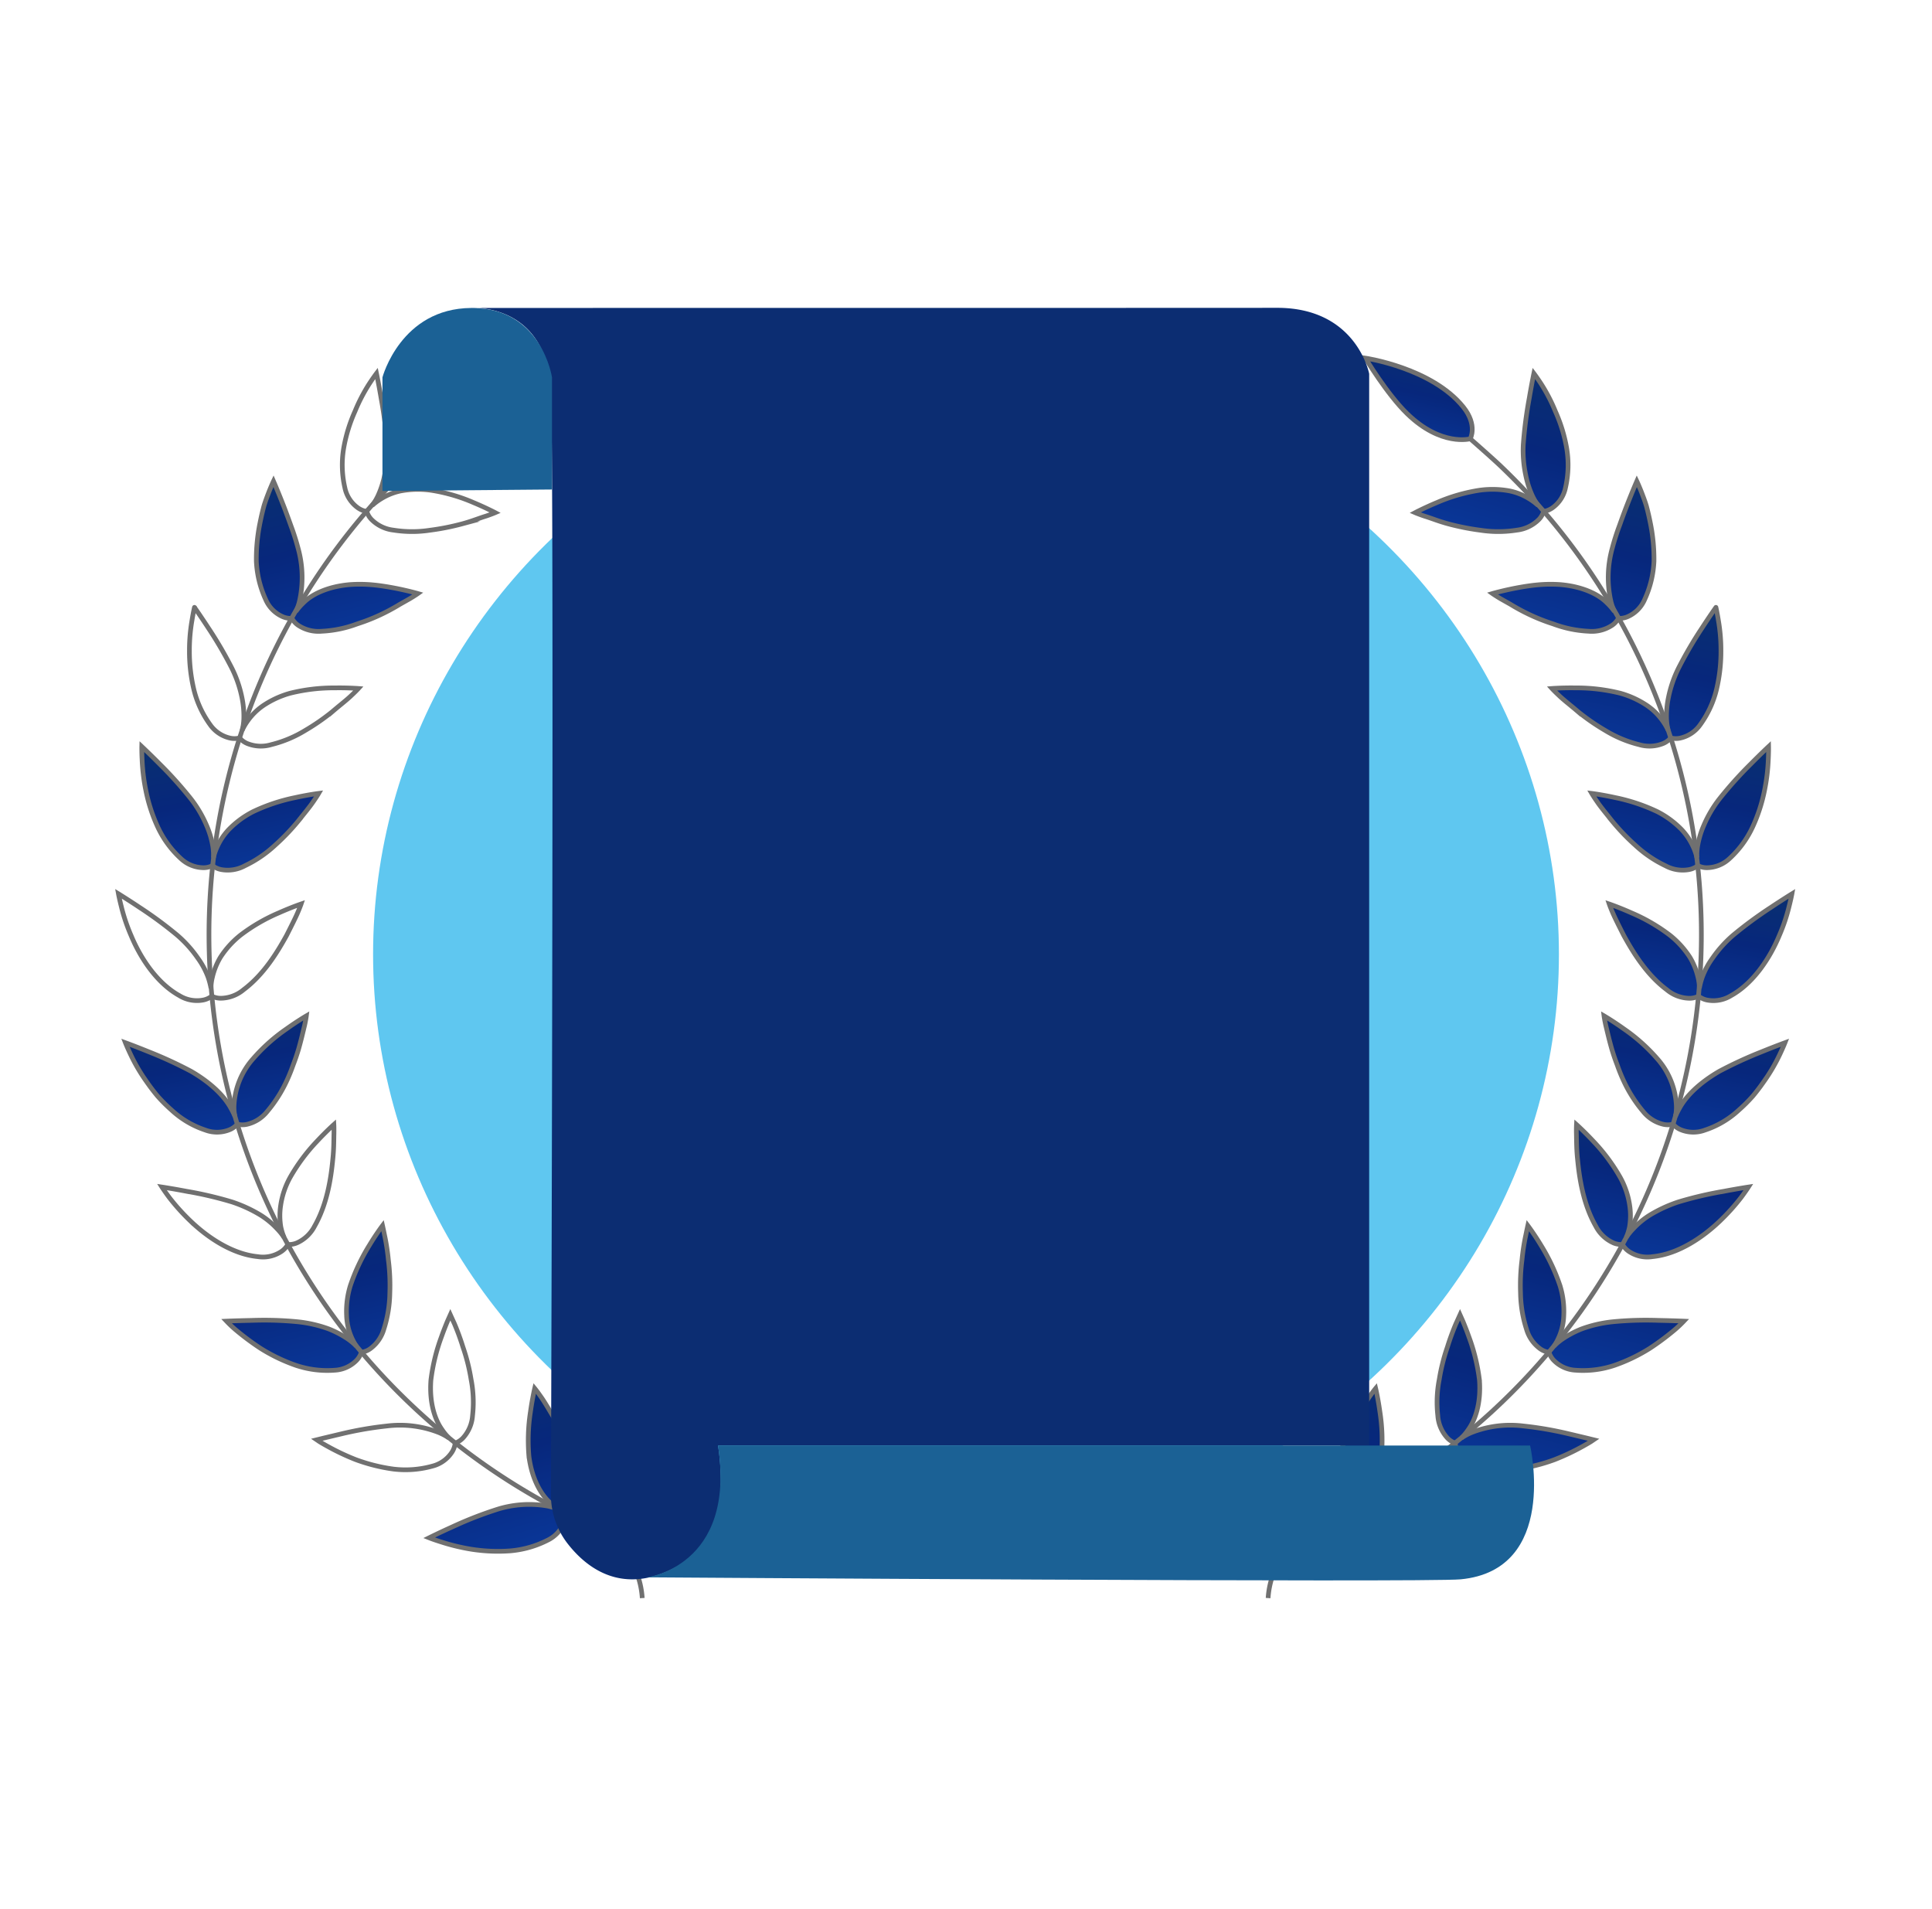
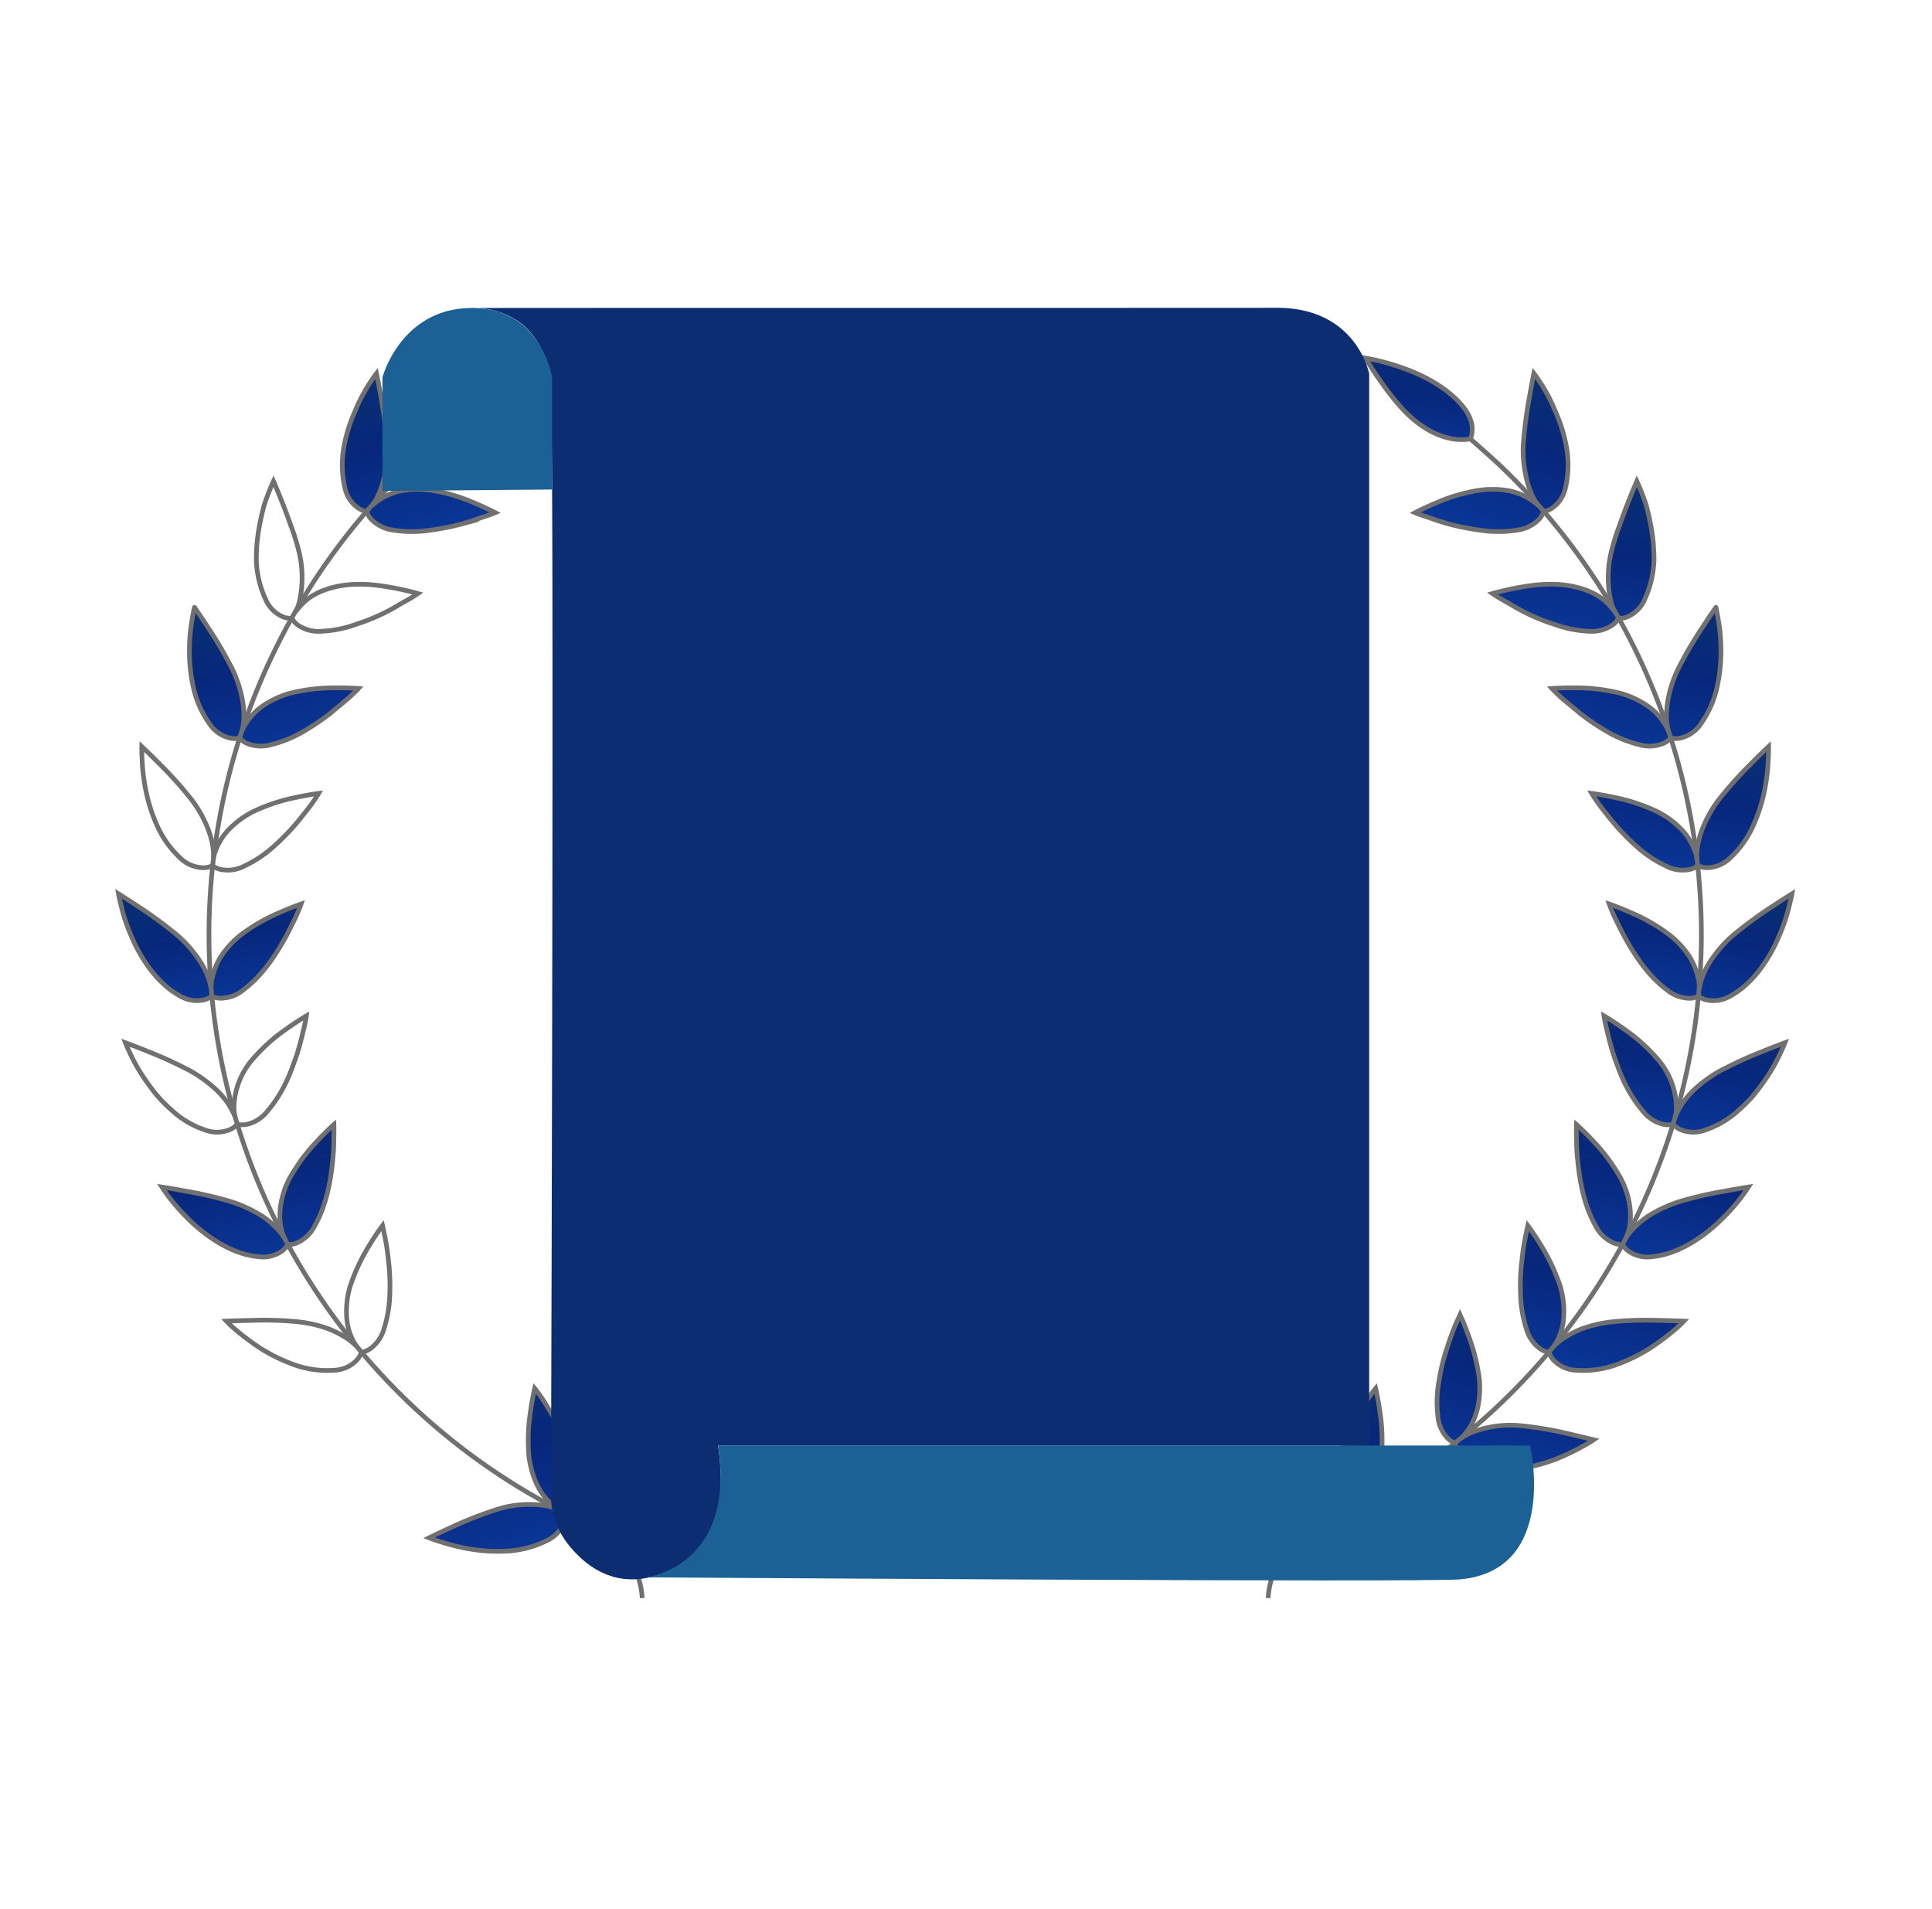
<svg xmlns="http://www.w3.org/2000/svg" xmlns:xlink="http://www.w3.org/1999/xlink" width="412.195" height="407.195" viewBox="0 0 412.195 407.195">
  <defs>
    <linearGradient id="linear-gradient" x1="-0.275" y1="14.358" x2="3.719" y2="-0.362" gradientUnits="objectBoundingBox">
      <stop offset="0" stop-color="#2199c9" />
      <stop offset="0.31" stop-color="#105976" />
      <stop offset="0.399" stop-color="#2199c9" />
      <stop offset="0.468" stop-color="#2758c6" />
      <stop offset="0.618" stop-color="#435fb9" />
      <stop offset="0.734" stop-color="#1266ed" />
      <stop offset="0.896" stop-color="#07277c" />
      <stop offset="1" stop-color="#0e4257" />
    </linearGradient>
    <linearGradient id="linear-gradient-12" x1="1.275" y1="14.358" x2="-2.719" y2="-0.362" xlink:href="#linear-gradient" />
  </defs>
  <g id="Group_860" data-name="Group 860" transform="translate(-261.402 -5030.402)">
-     <ellipse id="Ellipse_160" data-name="Ellipse 160" cx="126.5" cy="124" rx="126.5" ry="124" transform="translate(341 5110)" fill="#5fc7f0" />
    <g id="Group_848" data-name="Group 848" transform="translate(254.401 4826.003)">
      <g id="Group_846" data-name="Group 846" transform="translate(32.274 280.795)">
        <g id="Group_843" data-name="Group 843" transform="translate(245.279 0)">
          <g id="Group_842" data-name="Group 842" transform="translate(13.916)">
            <path id="Path_22186" data-name="Path 22186" d="M207.4,425.751a22.721,22.721,0,0,0-11.156-.84,12.355,12.355,0,0,0-2.273.7,12.434,12.434,0,0,0,1.84-1.5c1.83-1.715,3.788-4.91,4.41-9.834a39.548,39.548,0,0,0-.332-9.49c-.4-2.873-.9-4.978-.9-4.978s-.5.6-1.249,1.68c-.761,1.058-1.718,2.674-2.792,4.5a43.588,43.588,0,0,0-3.085,6.387A25.466,25.466,0,0,0,190,419.93a7.822,7.822,0,0,0,1.045,5.08,4.394,4.394,0,0,0,1.415,1.406,4.316,4.316,0,0,0,.251,1.956,7.056,7.056,0,0,0,3.526,3.829,21.435,21.435,0,0,0,8.011,2.278,36.476,36.476,0,0,0,8.281-.353,43.591,43.591,0,0,0,6.414-1.548c1.61-.5,2.581-.888,2.581-.888s-2.087-1.041-4.883-2.3A80.924,80.924,0,0,0,207.4,425.751Z" transform="translate(-189.958 -180.022)" stroke="#707070" stroke-miterlimit="10" stroke-width="1" fill="url(#linear-gradient)" />
            <path id="Path_22187" data-name="Path 22187" d="M229.592,417.089a76.379,76.379,0,0,0-9.778-1.689,22.619,22.619,0,0,0-11.1,1.423,12.691,12.691,0,0,0-2.091,1.135,12.187,12.187,0,0,0,1.5-1.834c1.452-2.041,2.709-5.588,2.342-10.513a40.81,40.81,0,0,0-2.247-9.229c-.485-1.365-.954-2.535-1.3-3.363l-.6-1.342-.869,1.91a52.138,52.138,0,0,0-1.821,4.976,40.979,40.979,0,0,0-1.73,6.874,25.425,25.425,0,0,0-.317,7.76,7.837,7.837,0,0,0,2.049,4.771,4.337,4.337,0,0,0,1.664,1.089,4.38,4.38,0,0,0,.643,1.869,7.034,7.034,0,0,0,4.219,3.039,21.425,21.425,0,0,0,8.318.624,38.014,38.014,0,0,0,8.048-2.02,49.5,49.5,0,0,0,5.968-2.817c.74-.407,1.33-.753,1.734-1l.6-.407-1.481-.365Z" transform="translate(-179.291 -187.59)" stroke="#707070" stroke-miterlimit="10" stroke-width="1" fill="url(#linear-gradient)" />
            <path id="Path_22188" data-name="Path 22188" d="M230.219,402.352a27.552,27.552,0,0,0-6.455,1.489,20.9,20.9,0,0,0-4.116,2.153,12.607,12.607,0,0,0-1.83,1.523,12.157,12.157,0,0,0,1.114-2.091,12.606,12.606,0,0,0,.958-4.474,18.516,18.516,0,0,0-.8-6.306,41.207,41.207,0,0,0-4.035-8.576c-1.494-2.477-2.836-4.248-2.836-4.248s-.176.782-.436,2.066a44.666,44.666,0,0,0-.805,5.234,43.149,43.149,0,0,0-.315,7.08,26.413,26.413,0,0,0,1.255,7.663,7.874,7.874,0,0,0,2.981,4.269,4.216,4.216,0,0,0,1.834.716,4.487,4.487,0,0,0,1.021,1.715,7,7,0,0,0,4.736,2.112,20.859,20.859,0,0,0,8.273-1.062,36.817,36.817,0,0,0,7.474-3.6,55.376,55.376,0,0,0,5.3-3.945,23.9,23.9,0,0,0,1.969-1.863s-2.273-.1-5.346-.16A73.758,73.758,0,0,0,230.219,402.352Z" transform="translate(-170.725 -196.762)" stroke="#707070" stroke-miterlimit="10" stroke-width="1" fill="url(#linear-gradient)" />
            <path id="Path_22189" data-name="Path 22189" d="M238.566,387.173a29.98,29.98,0,0,0-6.009,2.757,17.366,17.366,0,0,0-3.584,2.942,12.581,12.581,0,0,0-1.5,1.85,12.227,12.227,0,0,0,.691-2.261,14.486,14.486,0,0,0,.021-4.586,17.544,17.544,0,0,0-2.06-6.028,39.4,39.4,0,0,0-5.655-7.592c-2-2.147-3.632-3.6-3.632-3.6s-.046.79-.014,2.114.015,3.141.245,5.286c.4,4.25,1.267,9.683,3.881,14.269a7.825,7.825,0,0,0,3.765,3.578,4.244,4.244,0,0,0,1.946.336,4.446,4.446,0,0,0,1.34,1.471,7.046,7.046,0,0,0,5.074,1.128c5.462-.535,10.745-4.1,14.483-7.715a44.8,44.8,0,0,0,4.412-4.916c1-1.344,1.556-2.218,1.556-2.218s-2.284.344-5.267.913A79.987,79.987,0,0,0,238.566,387.173Z" transform="translate(-164.964 -207.154)" stroke="#707070" stroke-miterlimit="10" stroke-width="1" fill="url(#linear-gradient)" />
            <path id="Path_22190" data-name="Path 22190" d="M244.45,370.484c-4.458,2.6-6.978,5.312-8.27,7.5a20.35,20.35,0,0,0-1.079,2.12,8.958,8.958,0,0,0,.2-2.361,16.16,16.16,0,0,0-4.107-9.99,37.844,37.844,0,0,0-7.071-6.31c-2.375-1.7-4.255-2.794-4.255-2.794s.1.78.386,2.07c.317,1.3.714,3.085,1.307,5.128.307,1.023.674,2.112,1.11,3.236.39,1.114.84,2.257,1.375,3.406a28.808,28.808,0,0,0,4.178,6.567,7.771,7.771,0,0,0,4.391,2.749,4.3,4.3,0,0,0,1.979-.058,4.394,4.394,0,0,0,1.6,1.172,7.1,7.1,0,0,0,5.211.1,19.648,19.648,0,0,0,7.175-4.225,34.407,34.407,0,0,0,3.02-3.006c.888-1.062,1.707-2.155,2.446-3.224a37.177,37.177,0,0,0,3.331-5.7c.724-1.516,1.1-2.485,1.1-2.485s-2.178.794-5,1.944A88.865,88.865,0,0,0,244.45,370.484Z" transform="translate(-162.118 -218.332)" stroke="#707070" stroke-miterlimit="10" stroke-width="1" fill="url(#linear-gradient)" />
            <path id="Path_22191" data-name="Path 22191" d="M246.9,353.978a25.668,25.668,0,0,0-4.41,4.9,16.829,16.829,0,0,0-2.207,4.111,15.333,15.333,0,0,0-.6,2.3,10.4,10.4,0,0,0-.309-2.356,14.792,14.792,0,0,0-1.713-4.225,19.681,19.681,0,0,0-4.3-4.734,38.026,38.026,0,0,0-8.206-4.754c-2.657-1.187-4.711-1.881-4.711-1.881s.251.743.776,1.948,1.373,2.875,2.323,4.756c2.064,3.746,4.927,8.4,9.189,11.594a7.714,7.714,0,0,0,4.839,1.813,4.307,4.307,0,0,0,1.935-.452,4.36,4.36,0,0,0,1.8.828,7.128,7.128,0,0,0,5.138-.95c4.756-2.636,8.279-7.984,10.274-12.788a38.2,38.2,0,0,0,2.107-6.26c.415-1.631.6-2.659.6-2.659s-1.981,1.216-4.526,2.916A87.542,87.542,0,0,0,246.9,353.978Z" transform="translate(-161.582 -230.883)" stroke="#707070" stroke-miterlimit="10" stroke-width="1" fill="url(#linear-gradient)" />
            <path id="Path_22192" data-name="Path 22192" d="M245.76,340.054a25.37,25.37,0,0,0-3.35,5.692,18.737,18.737,0,0,0-1.323,4.47,12.506,12.506,0,0,0-.133,2.371,12.218,12.218,0,0,0-.772-2.246,13.415,13.415,0,0,0-2.539-3.788,19.754,19.754,0,0,0-5.142-3.773,38.8,38.8,0,0,0-9.007-3c-2.836-.627-4.985-.892-4.985-.892s.394.68,1.145,1.755c.722,1.081,1.935,2.537,3.246,4.186a46.945,46.945,0,0,0,4.906,5.115,25.683,25.683,0,0,0,6.443,4.383,7.7,7.7,0,0,0,5.1.8,4.381,4.381,0,0,0,1.809-.834,4.311,4.311,0,0,0,1.921.448,7.162,7.162,0,0,0,4.848-1.966,21.3,21.3,0,0,0,4.91-6.713,34.731,34.731,0,0,0,2.558-7.891,40.646,40.646,0,0,0,.788-6.553c.085-1.684.062-2.726.062-2.726s-1.7,1.593-3.856,3.771A83.946,83.946,0,0,0,245.76,340.054Z" transform="translate(-163.382 -246.028)" stroke="#707070" stroke-miterlimit="10" stroke-width="1" fill="url(#linear-gradient)" />
            <path id="Path_22193" data-name="Path 22193" d="M246.1,317.962a86.336,86.336,0,0,0-4.987,8.538,25.311,25.311,0,0,0-2.143,6.244,19.282,19.282,0,0,0-.4,4.644,12.458,12.458,0,0,0,.344,2.352,12.228,12.228,0,0,0-1.2-2.047,13.224,13.224,0,0,0-3.25-3.2,19.809,19.809,0,0,0-5.8-2.67,38.56,38.56,0,0,0-9.463-1.13c-2.919-.044-5.09.126-5.09.126s.529.585,1.5,1.485c.931.917,2.46,2.081,4.057,3.45a46.377,46.377,0,0,0,5.843,4.039,25.592,25.592,0,0,0,7.186,3,7.75,7.75,0,0,0,5.169-.249,4.373,4.373,0,0,0,1.6-1.18,4.333,4.333,0,0,0,1.971.05,7.1,7.1,0,0,0,4.339-2.9,21.36,21.36,0,0,0,3.47-7.561,35.145,35.145,0,0,0,.927-8.227,37.311,37.311,0,0,0-.566-6.549c-.266-1.657-.506-2.666-.506-2.666S247.765,315.405,246.1,317.962Z" transform="translate(-167.474 -260.341)" stroke="#707070" stroke-miterlimit="10" stroke-width="1" fill="url(#linear-gradient)" />
            <path id="Path_22194" data-name="Path 22194" d="M232.787,325.1a12.6,12.6,0,0,0,.768,2.255A12.171,12.171,0,0,0,232,325.564c-1.734-1.786-5.119-3.533-10.05-3.935a30.416,30.416,0,0,0-4.711.056c-1.63.145-3.29.423-4.723.693-2.881.554-4.98,1.166-4.98,1.166s.643.458,1.782,1.131l2.054,1.158c.751.46,1.6.948,2.543,1.44a41.1,41.1,0,0,0,6.576,2.749,24.806,24.806,0,0,0,7.559,1.564,7.826,7.826,0,0,0,5.037-1.28,4.231,4.231,0,0,0,1.321-1.467,4.445,4.445,0,0,0,1.96-.349,7.028,7.028,0,0,0,3.655-3.69,21.822,21.822,0,0,0,1.981-8.15,38.378,38.378,0,0,0-.792-8.223c-.251-1.28-.541-2.489-.832-3.578-.322-1.068-.683-1.993-.981-2.776-.608-1.564-1.054-2.5-1.054-2.5s-.923,2.118-2.027,4.947c-.56,1.421-1.133,2.995-1.713,4.618a49.951,49.951,0,0,0-1.521,4.794A23.166,23.166,0,0,0,232.787,325.1Z" transform="translate(-173.592 -273.319)" stroke="#707070" stroke-miterlimit="10" stroke-width="1" fill="url(#linear-gradient)" />
            <path id="Path_22195" data-name="Path 22195" d="M212.72,312.589a37.1,37.1,0,0,0-9.071,2.624c-2.715,1.129-4.651,2.157-4.651,2.157s.726.315,1.983.74c1.3.384,2.95,1.074,5.014,1.633a52.354,52.354,0,0,0,6.974,1.38,25.206,25.206,0,0,0,7.75-.029,7.886,7.886,0,0,0,4.686-2.278,4.193,4.193,0,0,0,.994-1.7,4.52,4.52,0,0,0,1.854-.743,6.975,6.975,0,0,0,2.827-4.342,21.562,21.562,0,0,0,.257-8.353,32.886,32.886,0,0,0-2.417-7.912,35.933,35.933,0,0,0-3.047-5.875c-.915-1.4-1.545-2.226-1.545-2.226s-.473,2.257-.977,5.244a91.87,91.87,0,0,0-1.282,9.889,25.1,25.1,0,0,0,.519,6.553,19.925,19.925,0,0,0,1.436,4.447,12.444,12.444,0,0,0,1.224,2.041,12.223,12.223,0,0,0-1.9-1.423,12.9,12.9,0,0,0-4.223-1.688A20.081,20.081,0,0,0,212.72,312.589Z" transform="translate(-181.543 -284.401)" stroke="#707070" stroke-miterlimit="10" stroke-width="1" fill="url(#linear-gradient)" />
            <path id="Path_22196" data-name="Path 22196" d="M202.414,297.836c7.267,7.067,13.456,5.354,13.456,5.354s1.626-2.9-1.467-6.764c-6.688-8.358-20.9-10.451-20.9-10.451S198.1,293.646,202.414,297.836Z" transform="translate(-186.66 -285.975)" stroke="#707070" stroke-miterlimit="10" stroke-width="1" fill="url(#linear-gradient)" />
          </g>
          <path id="Path_22197" data-name="Path 22197" d="M182.75,542.2a18.237,18.237,0,0,1,9.967-15.1,138.116,138.116,0,0,0,39.506-226.524c-1.415-1.342-4.881-4.41-6.346-5.686" transform="translate(-182.75 -277.676)" fill="none" stroke="#707070" stroke-miterlimit="10" stroke-width="1" />
        </g>
        <g id="Group_849" data-name="Group 849" transform="translate(0 0)">
          <g id="Group_842-2" data-name="Group 842" transform="translate(0)">
            <path id="Path_22186-2" data-name="Path 22186" d="M204.076,425.751a22.721,22.721,0,0,1,11.156-.84,12.356,12.356,0,0,1,2.273.7,12.432,12.432,0,0,1-1.84-1.5c-1.83-1.715-3.788-4.91-4.41-9.834a39.547,39.547,0,0,1,.332-9.49c.4-2.873.9-4.978.9-4.978s.5.6,1.249,1.68c.761,1.058,1.718,2.674,2.792,4.5a43.59,43.59,0,0,1,3.085,6.387,25.466,25.466,0,0,1,1.871,7.551,7.822,7.822,0,0,1-1.045,5.08,4.394,4.394,0,0,1-1.415,1.406,4.315,4.315,0,0,1-.251,1.956,7.056,7.056,0,0,1-3.526,3.829,21.435,21.435,0,0,1-8.011,2.278,36.476,36.476,0,0,1-8.281-.353,43.591,43.591,0,0,1-6.414-1.548c-1.61-.5-2.581-.888-2.581-.888s2.087-1.041,4.883-2.3A80.923,80.923,0,0,1,204.076,425.751Z" transform="translate(-123.683 -180.022)" stroke="#707070" stroke-miterlimit="10" stroke-width="1" fill="url(#linear-gradient-12)" />
-             <path id="Path_22187-2" data-name="Path 22187" d="M206.652,417.089a76.379,76.379,0,0,1,9.778-1.689,22.619,22.619,0,0,1,11.1,1.423,12.692,12.692,0,0,1,2.091,1.135,12.185,12.185,0,0,1-1.5-1.834c-1.452-2.041-2.709-5.588-2.342-10.513a40.81,40.81,0,0,1,2.247-9.229c.485-1.365.954-2.535,1.3-3.363l.6-1.342.869,1.91a52.136,52.136,0,0,1,1.821,4.976,40.973,40.973,0,0,1,1.73,6.874,25.425,25.425,0,0,1,.317,7.76,7.837,7.837,0,0,1-2.049,4.771,4.337,4.337,0,0,1-1.664,1.089,4.38,4.38,0,0,1-.643,1.869,7.034,7.034,0,0,1-4.219,3.039,21.425,21.425,0,0,1-8.318.624,38.014,38.014,0,0,1-8.048-2.02,49.5,49.5,0,0,1-5.968-2.817c-.74-.407-1.33-.753-1.734-1l-.6-.407,1.481-.365Z" transform="translate(-159.118 -187.59)" stroke="#707070" stroke-miterlimit="10" stroke-width="1" fill="url(#linear-gradient-12)" />
            <path id="Path_22188-2" data-name="Path 22188" d="M225.905,402.352a27.552,27.552,0,0,1,6.455,1.489,20.9,20.9,0,0,1,4.116,2.153,12.608,12.608,0,0,1,1.83,1.523,12.159,12.159,0,0,1-1.114-2.091,12.607,12.607,0,0,1-.958-4.474,18.516,18.516,0,0,1,.8-6.306,41.205,41.205,0,0,1,4.035-8.576c1.494-2.477,2.836-4.248,2.836-4.248s.176.782.436,2.066a44.66,44.66,0,0,1,.805,5.234,43.149,43.149,0,0,1,.315,7.08,26.414,26.414,0,0,1-1.255,7.663,7.874,7.874,0,0,1-2.981,4.269,4.216,4.216,0,0,1-1.834.716,4.488,4.488,0,0,1-1.021,1.715,7,7,0,0,1-4.736,2.112,20.859,20.859,0,0,1-8.273-1.062,36.817,36.817,0,0,1-7.474-3.6,55.384,55.384,0,0,1-5.3-3.945,23.9,23.9,0,0,1-1.969-1.863s2.273-.1,5.346-.16A73.758,73.758,0,0,1,225.905,402.352Z" transform="translate(-187.564 -196.762)" stroke="#707070" stroke-miterlimit="10" stroke-width="1" fill="url(#linear-gradient-12)" />
            <path id="Path_22189-2" data-name="Path 22189" d="M231.768,387.173a29.981,29.981,0,0,1,6.009,2.757,17.367,17.367,0,0,1,3.584,2.942,12.581,12.581,0,0,1,1.5,1.85,12.225,12.225,0,0,1-.691-2.261,14.486,14.486,0,0,1-.021-4.586,17.545,17.545,0,0,1,2.06-6.028,39.4,39.4,0,0,1,5.655-7.592c2-2.147,3.632-3.6,3.632-3.6s.046.79.013,2.114-.015,3.141-.245,5.286c-.4,4.25-1.267,9.683-3.881,14.269a7.825,7.825,0,0,1-3.765,3.578,4.244,4.244,0,0,1-1.946.336,4.446,4.446,0,0,1-1.34,1.471,7.046,7.046,0,0,1-5.074,1.128c-5.462-.535-10.745-4.1-14.483-7.715a44.8,44.8,0,0,1-4.412-4.916c-1-1.344-1.556-2.218-1.556-2.218s2.284.344,5.267.913A79.987,79.987,0,0,1,231.768,387.173Z" transform="translate(-207.534 -207.154)" stroke="#707070" stroke-miterlimit="10" stroke-width="1" fill="url(#linear-gradient-12)" />
            <path id="Path_22190-2" data-name="Path 22190" d="M233.9,370.484c4.458,2.6,6.978,5.312,8.27,7.5a20.353,20.353,0,0,1,1.079,2.12,8.957,8.957,0,0,1-.2-2.361,16.16,16.16,0,0,1,4.107-9.99,37.844,37.844,0,0,1,7.071-6.31c2.375-1.7,4.255-2.794,4.255-2.794s-.1.78-.386,2.07c-.317,1.3-.714,3.085-1.307,5.128-.307,1.023-.674,2.112-1.11,3.236-.39,1.114-.84,2.257-1.375,3.406a28.807,28.807,0,0,1-4.178,6.567,7.771,7.771,0,0,1-4.391,2.749,4.3,4.3,0,0,1-1.979-.058,4.394,4.394,0,0,1-1.6,1.172,7.1,7.1,0,0,1-5.211.1,19.648,19.648,0,0,1-7.175-4.225,34.409,34.409,0,0,1-3.02-3.006c-.888-1.062-1.707-2.155-2.446-3.224a37.179,37.179,0,0,1-3.331-5.7c-.724-1.516-1.1-2.485-1.1-2.485s2.178.794,5,1.944A88.869,88.869,0,0,1,233.9,370.484Z" transform="translate(-218.392 -218.332)" stroke="#707070" stroke-miterlimit="10" stroke-width="1" fill="url(#linear-gradient-12)" />
            <path id="Path_22191-2" data-name="Path 22191" d="M232.964,353.978a25.669,25.669,0,0,1,4.41,4.9,16.829,16.829,0,0,1,2.207,4.111,15.334,15.334,0,0,1,.6,2.3,10.405,10.405,0,0,1,.309-2.356A14.792,14.792,0,0,1,242.2,358.7a19.68,19.68,0,0,1,4.3-4.734,38.025,38.025,0,0,1,8.206-4.754c2.657-1.187,4.711-1.881,4.711-1.881s-.251.743-.776,1.948-1.373,2.875-2.323,4.756c-2.064,3.746-4.927,8.4-9.189,11.594a7.714,7.714,0,0,1-4.839,1.813,4.307,4.307,0,0,1-1.935-.452,4.36,4.36,0,0,1-1.8.828,7.128,7.128,0,0,1-5.138-.95c-4.755-2.636-8.279-7.984-10.274-12.788a38.2,38.2,0,0,1-2.106-6.26c-.415-1.631-.6-2.659-.6-2.659s1.981,1.216,4.526,2.916A87.533,87.533,0,0,1,232.964,353.978Z" transform="translate(-220.443 -230.883)" stroke="#707070" stroke-miterlimit="10" stroke-width="1" fill="url(#linear-gradient-12)" />
            <path id="Path_22192-2" data-name="Path 22192" d="M229,340.054a25.37,25.37,0,0,1,3.35,5.692,18.735,18.735,0,0,1,1.323,4.47,12.5,12.5,0,0,1,.133,2.371,12.218,12.218,0,0,1,.772-2.246,13.416,13.416,0,0,1,2.539-3.788,19.755,19.755,0,0,1,5.142-3.773,38.794,38.794,0,0,1,9.007-3c2.836-.627,4.985-.892,4.985-.892s-.394.68-1.145,1.755c-.722,1.081-1.935,2.537-3.246,4.186a46.939,46.939,0,0,1-4.906,5.115,25.683,25.683,0,0,1-6.443,4.383,7.7,7.7,0,0,1-5.1.8,4.381,4.381,0,0,1-1.809-.834,4.311,4.311,0,0,1-1.921.448,7.162,7.162,0,0,1-4.848-1.966,21.3,21.3,0,0,1-4.91-6.713,34.729,34.729,0,0,1-2.558-7.891,40.644,40.644,0,0,1-.788-6.553c-.085-1.684-.062-2.726-.062-2.726s1.7,1.593,3.856,3.771A83.949,83.949,0,0,1,229,340.054Z" transform="translate(-213.538 -246.028)" stroke="#707070" stroke-miterlimit="10" stroke-width="1" fill="url(#linear-gradient-12)" />
            <path id="Path_22193-2" data-name="Path 22193" d="M218.2,317.962a86.33,86.33,0,0,1,4.987,8.538,25.311,25.311,0,0,1,2.143,6.244,19.282,19.282,0,0,1,.4,4.644,12.462,12.462,0,0,1-.344,2.352,12.223,12.223,0,0,1,1.2-2.047,13.224,13.224,0,0,1,3.25-3.2,19.809,19.809,0,0,1,5.8-2.67,38.56,38.56,0,0,1,9.463-1.13c2.919-.044,5.09.126,5.09.126s-.529.585-1.5,1.485c-.931.917-2.46,2.081-4.057,3.45a46.377,46.377,0,0,1-5.843,4.039,25.592,25.592,0,0,1-7.186,3,7.75,7.75,0,0,1-5.169-.249,4.373,4.373,0,0,1-1.6-1.18,4.333,4.333,0,0,1-1.971.05,7.1,7.1,0,0,1-4.338-2.9,21.361,21.361,0,0,1-3.47-7.561,35.145,35.145,0,0,1-.927-8.227,37.314,37.314,0,0,1,.566-6.549c.266-1.657.506-2.666.506-2.666S216.533,315.405,218.2,317.962Z" transform="translate(-198.988 -260.341)" stroke="#707070" stroke-miterlimit="10" stroke-width="1" fill="url(#linear-gradient-12)" />
            <path id="Path_22194-2" data-name="Path 22194" d="M216.77,325.1A12.592,12.592,0,0,1,216,327.35a12.173,12.173,0,0,1,1.552-1.786c1.734-1.786,5.119-3.533,10.05-3.935a30.416,30.416,0,0,1,4.711.056c1.63.145,3.29.423,4.723.693,2.881.554,4.98,1.166,4.98,1.166s-.643.458-1.782,1.131l-2.054,1.158c-.751.46-1.6.948-2.543,1.44a41.1,41.1,0,0,1-6.576,2.749,24.806,24.806,0,0,1-7.559,1.564,7.827,7.827,0,0,1-5.037-1.28,4.231,4.231,0,0,1-1.321-1.467,4.445,4.445,0,0,1-1.96-.349,7.028,7.028,0,0,1-3.655-3.69,21.822,21.822,0,0,1-1.981-8.15,38.379,38.379,0,0,1,.792-8.223c.251-1.28.541-2.489.832-3.578.322-1.068.683-1.993.981-2.776.608-1.564,1.054-2.5,1.054-2.5s.923,2.118,2.027,4.947c.56,1.421,1.133,2.995,1.713,4.618a49.951,49.951,0,0,1,1.521,4.794A23.166,23.166,0,0,1,216.77,325.1Z" transform="translate(-178.13 -273.319)" stroke="#707070" stroke-miterlimit="10" stroke-width="1" fill="url(#linear-gradient-12)" />
            <path id="Path_22195-2" data-name="Path 22195" d="M217.9,312.589a37.1,37.1,0,0,1,9.071,2.624c2.715,1.129,4.651,2.157,4.651,2.157s-.726.315-1.983.74c-1.3.384-2.95,1.074-5.014,1.633a52.354,52.354,0,0,1-6.974,1.38,25.206,25.206,0,0,1-7.75-.029,7.886,7.886,0,0,1-4.686-2.278,4.193,4.193,0,0,1-.994-1.7,4.52,4.52,0,0,1-1.854-.743,6.975,6.975,0,0,1-2.827-4.342,21.562,21.562,0,0,1-.257-8.353,32.886,32.886,0,0,1,2.417-7.912,35.931,35.931,0,0,1,3.047-5.875c.915-1.4,1.545-2.226,1.545-2.226s.473,2.257.977,5.244a91.866,91.866,0,0,1,1.282,9.889,25.1,25.1,0,0,1-.519,6.553,19.925,19.925,0,0,1-1.436,4.447,12.442,12.442,0,0,1-1.224,2.041,12.224,12.224,0,0,1,1.9-1.423,12.9,12.9,0,0,1,4.223-1.688A20.081,20.081,0,0,1,217.9,312.589Z" transform="translate(-151.24 -284.401)" stroke="#707070" stroke-miterlimit="10" stroke-width="1" fill="url(#linear-gradient-12)" />
            <path id="Path_22196-2" data-name="Path 22196" d="M207.384,297.836c-7.267,7.067-13.456,5.354-13.456,5.354s-1.626-2.9,1.467-6.764c6.688-8.358,20.9-10.451,20.9-10.451S211.7,293.646,207.384,297.836Z" transform="translate(-125.302 -285.975)" stroke="#707070" stroke-miterlimit="10" stroke-width="1" fill="url(#linear-gradient-12)" />
          </g>
          <path id="Path_22197-2" data-name="Path 22197" d="M275.247,542.2a18.237,18.237,0,0,0-9.967-15.1,138.116,138.116,0,0,1-39.506-226.524c1.415-1.342,4.881-4.41,6.346-5.686" transform="translate(-163.495 -277.676)" fill="none" stroke="#707070" stroke-miterlimit="10" stroke-width="1" />
        </g>
      </g>
    </g>
    <g id="Group_850" data-name="Group 850" transform="translate(218.481 5050.808)">
      <path id="Path_22210" data-name="Path 22210" d="M155.4,45.332s16.267-1.2,17.006,17.992c.676,17.565.091,203.6-.009,235.159a16.938,16.938,0,0,0,3.58,10.485c4.581,5.867,13.619,12.565,27.529,2.146,7.562-5.664,4.542-23.091,4.542-23.091H346.968V59.384s-2.65-14.111-19.684-14.078C314.019,45.331,155.4,45.332,155.4,45.332Z" transform="translate(-11.932 -0.044)" fill="#0c2d72" />
      <path id="Path_22211" data-name="Path 22211" d="M124.519,84.328V60.092s3.889-14.7,18.946-14.8,17.223,14.8,17.223,14.8V84.02Z" transform="translate(0 0)" fill="#1b6195" />
      <path id="Path_22212" data-name="Path 22212" d="M216.728,469s19.2-2.248,15.258-28.113H405.244s6.158,26.521-14.808,28.538C383.117,470.133,216.728,469,216.728,469Z" transform="translate(-35.874 -152.912)" fill="#1b6195" />
    </g>
  </g>
</svg>